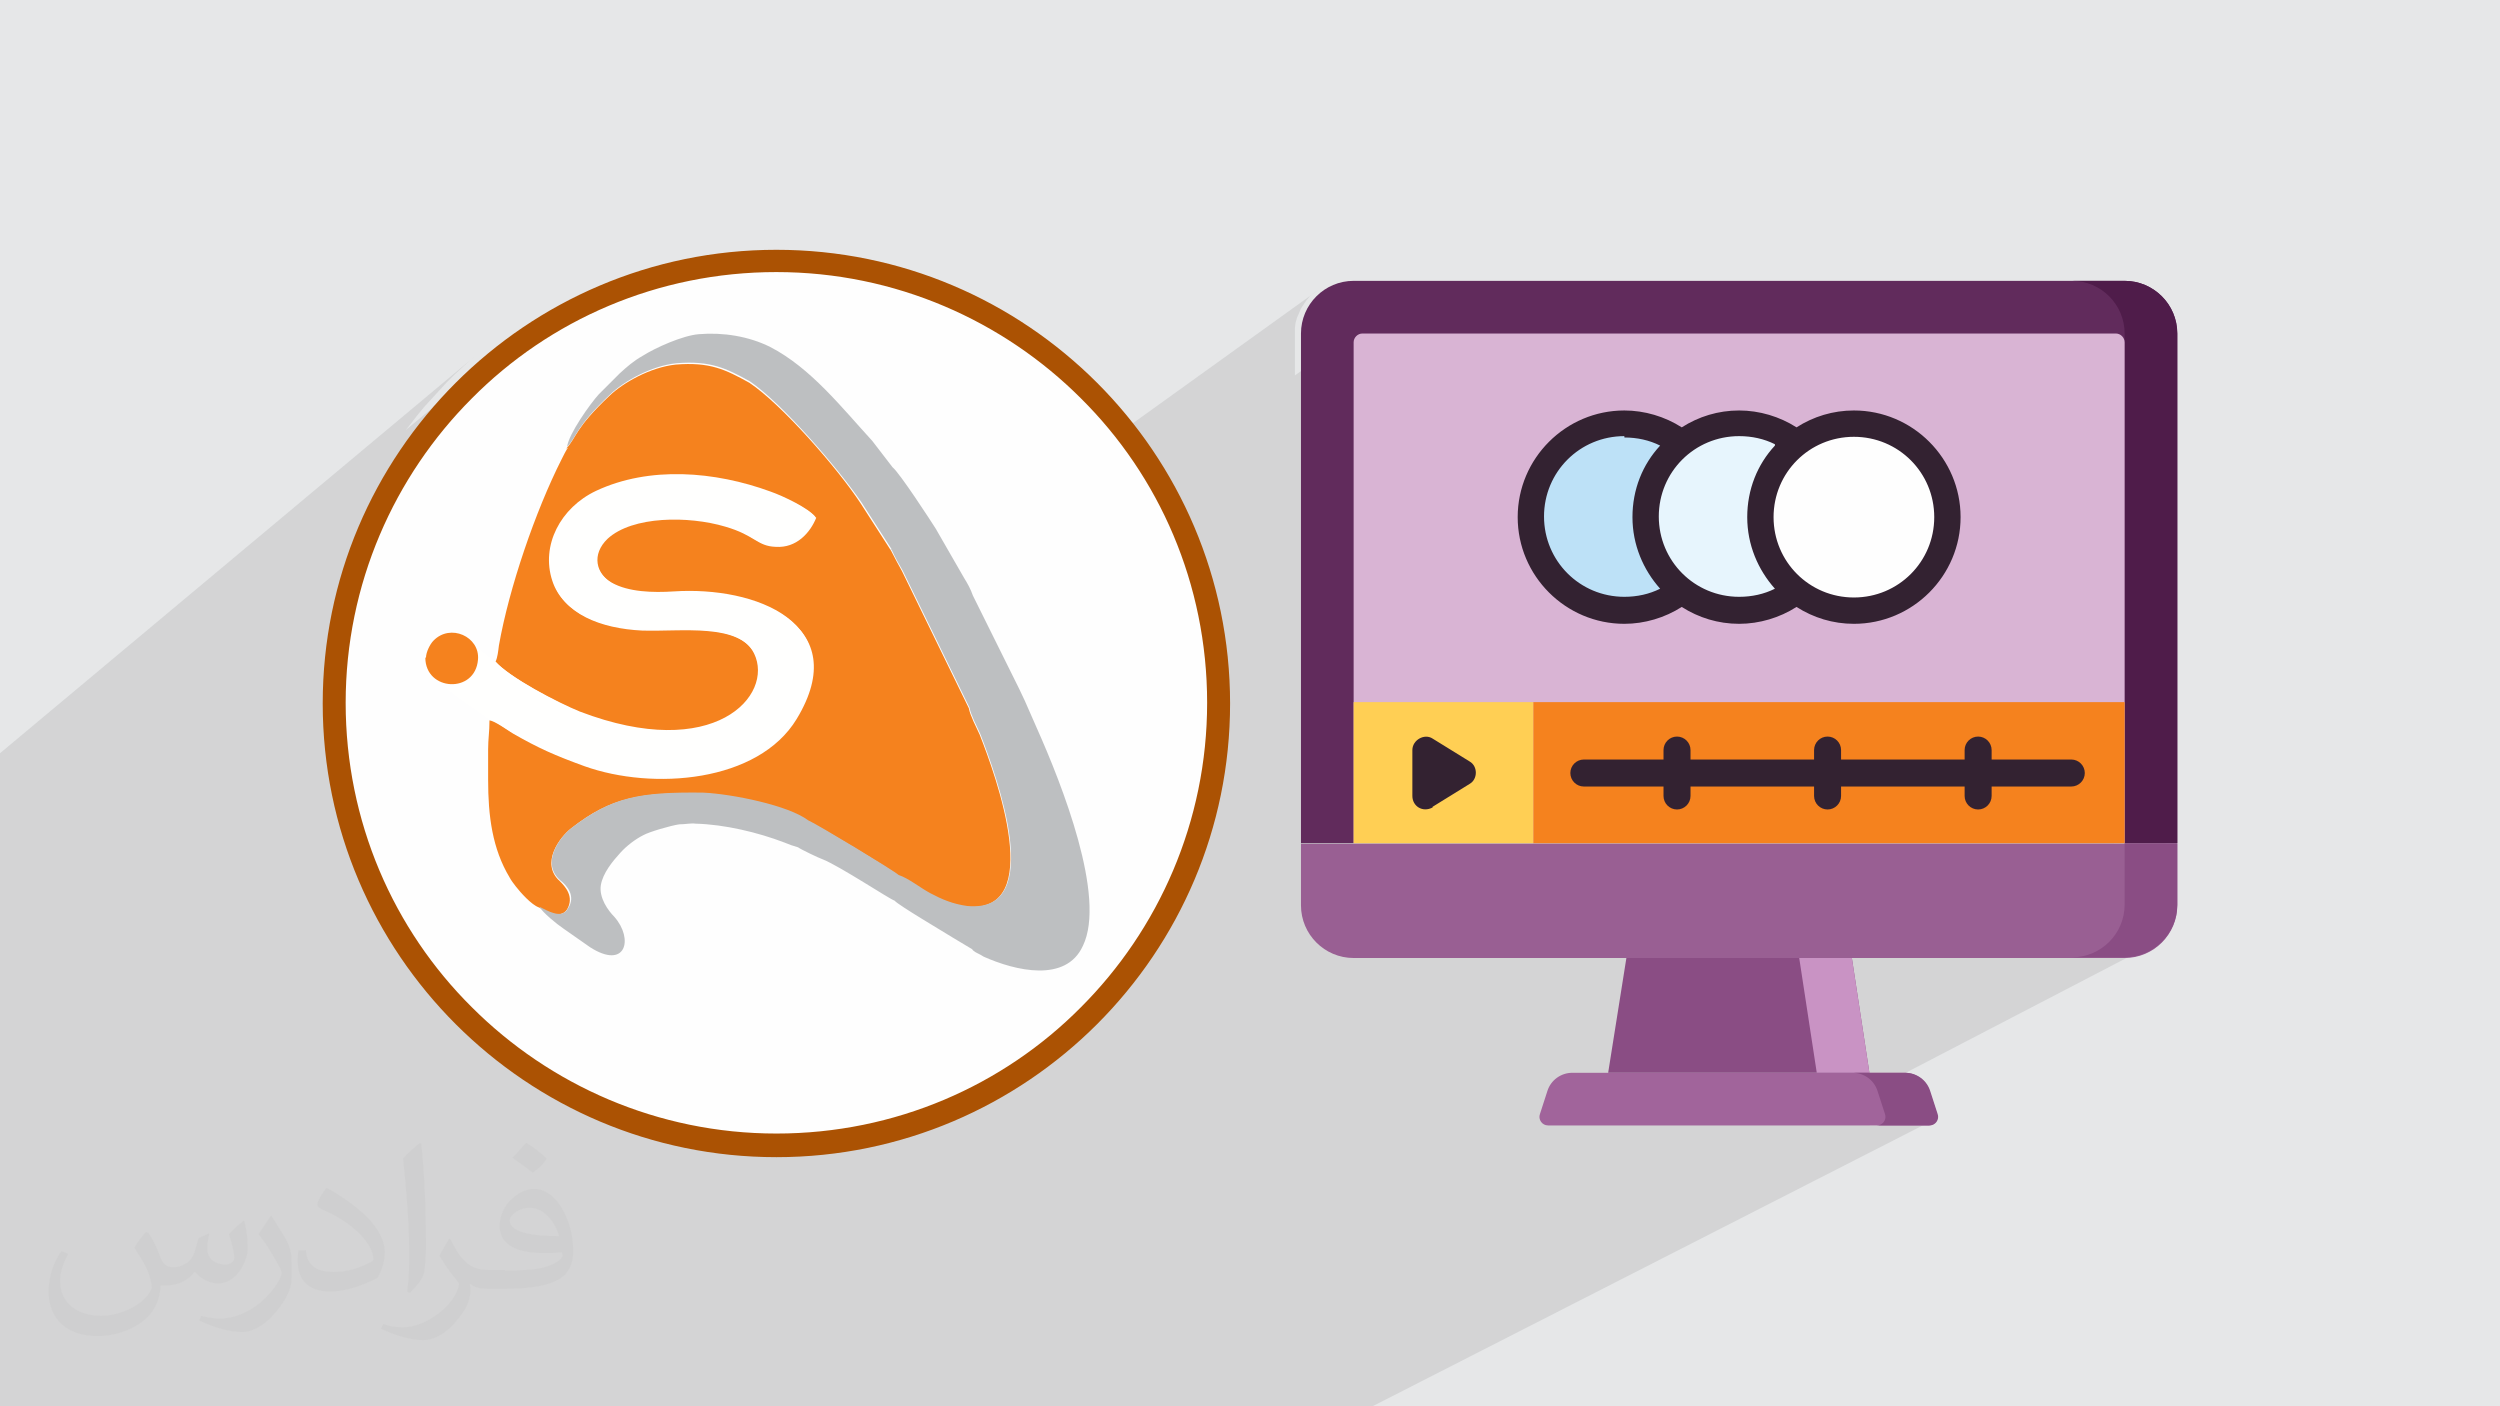
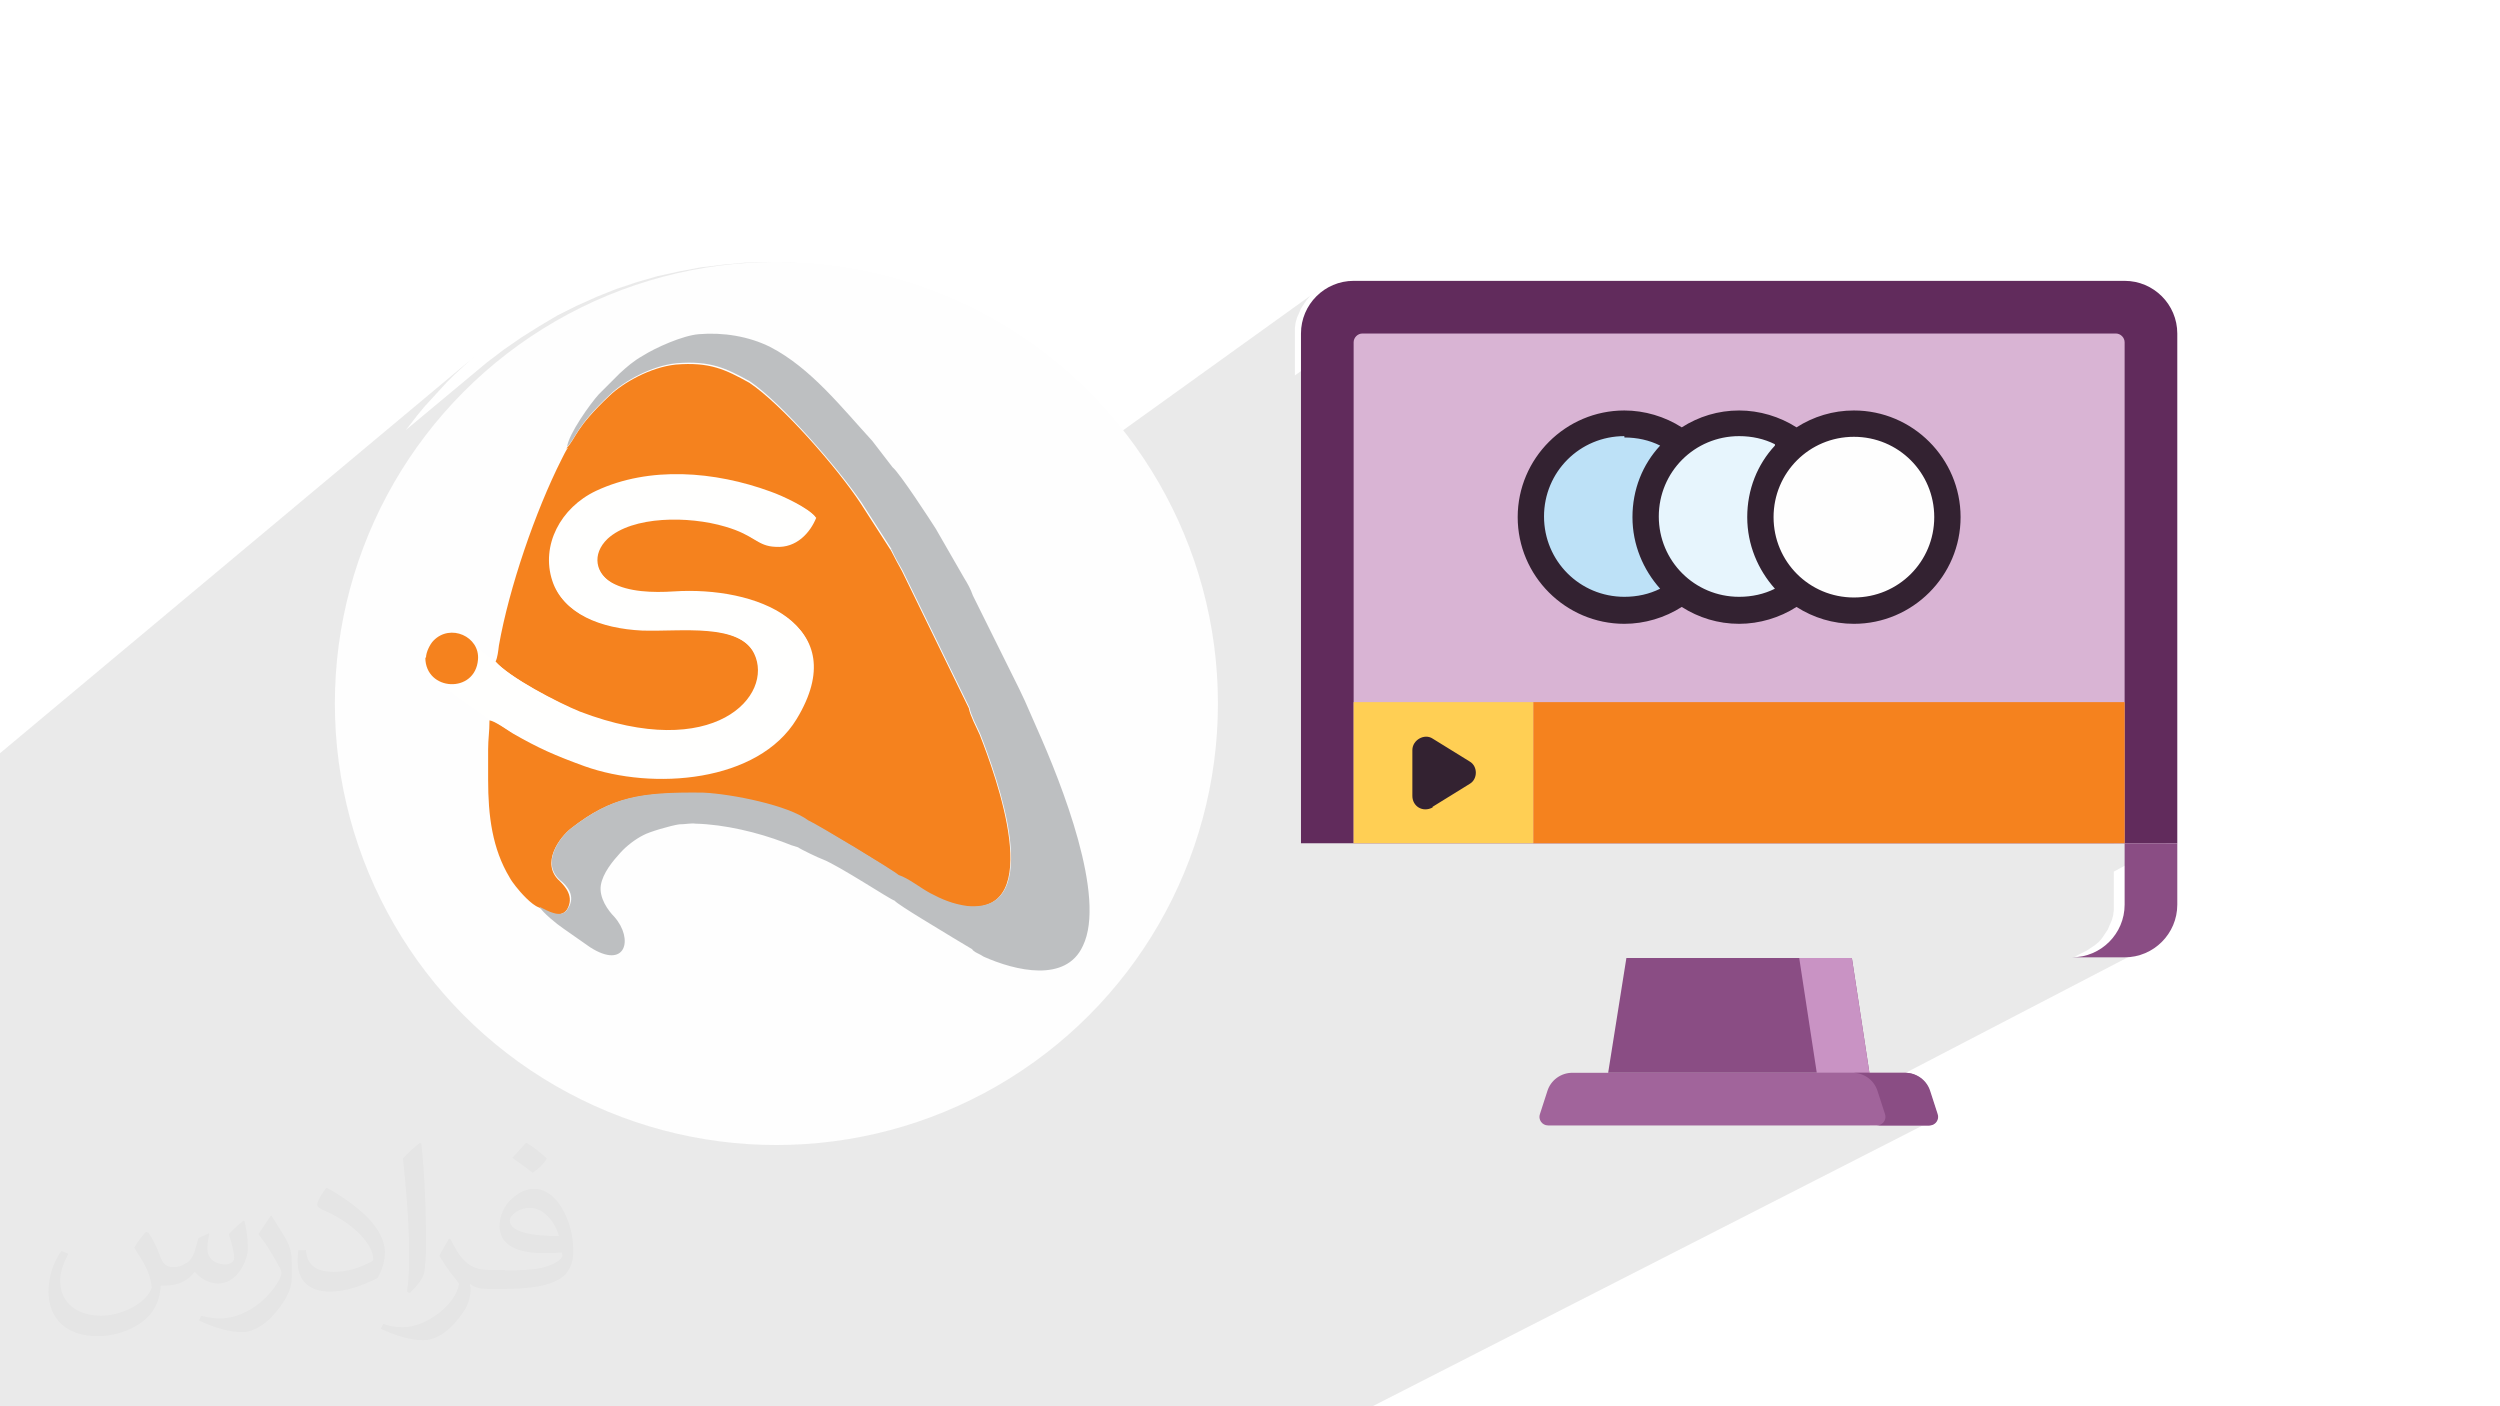
<svg xmlns="http://www.w3.org/2000/svg" xml:space="preserve" width="3.703in" height="2.083in" version="1.1" style="shape-rendering:geometricPrecision; text-rendering:geometricPrecision; image-rendering:optimizeQuality; fill-rule:evenodd; clip-rule:evenodd" viewBox="0 0 3703 2083" enable-background="new 0 0 512 512">
  <defs>
    <style type="text/css">
   
    .fil20 {fill:#BDBFC1}
    .fil0 {fill:#E6E7E8}
    .fil18 {fill:#F5821E}
    .fil16 {fill:#FEFEFE}
    .fil19 {fill:#FFFFFE}
    .fil15 {fill:#332231;fill-rule:nonzero}
    .fil4 {fill:#4F1C4A;fill-rule:nonzero}
    .fil3 {fill:#612B5C;fill-rule:nonzero}
    .fil9 {fill:#8A4D84;fill-rule:nonzero}
    .fil8 {fill:#995F93;fill-rule:nonzero}
    .fil14 {fill:#A1649B;fill-rule:nonzero}
    .fil17 {fill:#AB5203;fill-rule:nonzero}
    .fil10 {fill:#BDE1F7;fill-rule:nonzero}
    .fil13 {fill:#C993C4;fill-rule:nonzero}
    .fil5 {fill:#D9B4D4;fill-rule:nonzero}
    .fil11 {fill:#E7F5FD;fill-rule:nonzero}
    .fil6 {fill:#F5821E;fill-rule:nonzero}
    .fil12 {fill:#FEFEFE;fill-rule:nonzero}
    .fil7 {fill:#FFCF54;fill-rule:nonzero}
    .fil2 {fill:#373435;fill-opacity:0.031}
    .fil1 {fill:#373435;fill-opacity:0.102}
   
  </style>
  </defs>
  <g id="Layer_x0020_1">
-     <polygon class="fil0" points="0,0 3703,0 3703,2083 0,2083 " />
    <path class="fil1" d="M3109 434l28 -18 0 0 0 0 -28 18 0 0 -6 -4 -6 -4 -7 -3 -7 -3 -7 -2 -8 -1 -8 0 -123 78 -928 0 -3 0 -2 1 -2 1 -84 59 0 -62 0 -8 1 -8 2 -7 3 -7 3 -7 4 -6 4 -6 5 -6 6 -5 6 -4 -295 212 -12 -15 -21 -24 -22 -23 -23 -22 -24 -21 -25 -19 -26 -18 -27 -17 -27 -16 -28 -14 -29 -13 -30 -12 -30 -10 -31 -9 -32 -7 -32 -6 -33 -4 -33 -3 -34 -1 -34 1 -33 3 -33 4 -32 6 -32 7 -31 9 -30 10 -30 12 -29 13 -28 14 -27 16 -27 17 -26 18 -25 19 -120 100 8 -10 10 -13 10 -12 11 -12 11 -12 11 -12 11 -11 12 -11 12 -11 12 -10 -713 596 0 3 0 18 0 18 0 3 0 125 0 2 0 15 0 0 0 1 0 14 0 9 0 2 0 2 0 3 0 73 0 4 0 0 0 3 0 0 0 16 0 4 0 9 0 15 0 1 0 26 0 0 0 3 0 2 0 10 0 15 0 1 0 15 0 1 0 1 0 1 0 3 0 12 0 38 0 1 0 20 0 12 0 1 0 20 0 7 0 12 0 1 0 2 0 7 0 1 0 4 0 10 0 1 0 75 0 7 0 3 0 1 0 6 0 6 0 22 0 23 0 0 0 0 0 1 0 3 0 35 0 19 0 5 0 5 0 5 0 1 0 1 0 1 0 2 0 1 0 23 0 1 0 1 0 0 0 40 0 7 0 4 0 45 0 2 0 4 0 11 0 20 0 4 0 14 38 0 98 0 74 0 1 0 71 0 24 0 0 0 3 0 62 0 126 0 10 0 7 0 10 0 6 0 19 0 26 0 1 0 8 0 35 0 20 0 23 0 1 0 0 0 1 0 26 0 9 0 21 0 27 0 4 0 62 0 4 0 30 0 12 0 1 0 16 0 3 0 55 0 20 0 16 0 23 0 4 0 31 0 13 0 20 0 57 0 20 0 17 0 19 0 4 0 32 0 12 0 3 0 17 0 41 0 0 0 17 0 21 0 17 0 0 0 46 0 17 0 12 0 20 0 13 0 24 0 9 0 39 0 71 0 0 0 65 0 78 0 13 0 47 0 1 0 16 0 6 0 44 0 2 0 0 0 11 0 4 0 2 0 64 0 19 0 3 0 67 0 1 0 2 0 1 0 819 -418 -3 1 0 0 2 -1 -3 1 -3 0 -74 0 3 -2 2 -2 2 -2 1 -3 1 -3 0 -3 -1 -3 -10 -31 402 -209 -7 3 -5 2 12 -6 -7 3 -7 3 -7 2 -8 1 -8 0 -59 0 18 -9 6 -4 6 -4 6 -5 5 -6 4 -6 4 -6 3 -7 3 -7 2 -7 1 -8 0 -8 0 -49 78 -42 0 0 -78 0 0 -755 0 -8 -1 -8 -2 -7 -3 -7 -3 -7 -4 -6 -4 -6 -5 -6 -6 -5zm106 60l0 0z" />
    <path class="fil2" d="M220 1826c7,11 12,21 16,32 3,7 5,19 21,19 5,0 11,-1 17,-5 7,-3 11,-9 14,-17l6 -21 15 -7 1 1c-2,8 -3,16 -3,21 0,18 15,24 27,24 7,0 13,-4 13,-10 0,-8 -4,-23 -8,-35 7,-7 14,-14 22,-20l1 1c4,15 5,30 5,40 0,10 -4,20 -8,27 -7,14 -20,25 -36,25 -12,0 -25,-6 -34,-17l-1 0c-8,11 -22,20 -43,20l-7 0c-1,14 -4,24 -9,33 -13,25 -50,42 -84,42 -49,0 -73,-28 -73,-66 0,-23 8,-45 19,-60l10 4c-7,14 -12,27 -12,40 0,35 28,52 61,52 30,0 68,-19 75,-42 -3,-25 -12,-36 -26,-59 4,-7 10,-15 17,-23l1 0 0 0 0 0 0 0 0 0 0 0 0 0 0 0 3 1 0 0 0 0 0 0 0 0zm560 -133c10,6 20,14 30,23 -5,8 -12,15 -21,21 -10,-8 -20,-15 -30,-22 7,-8 14,-15 20,-22l0 0 0 0 0 0 0 0 0 0 0 0 0 0 1 0 0 0 0 0 0 0 0 0zm5 96c-17,0 -30,11 -30,19 0,17 33,23 73,23 -5,-20 -22,-42 -43,-42l0 0 0 0 0 0 0 0 0 0 0 0zm-37 93c21,0 40,-1 55,-4 16,-4 30,-12 30,-18 0,-2 0,-3 -1,-5 -9,1 -19,1 -28,1 -29,0 -51,-7 -60,-23 -2,-5 -4,-10 -4,-16 0,-16 7,-32 19,-42 10,-9 21,-14 32,-14 20,0 37,16 48,42 6,14 10,30 10,51 0,14 -4,25 -12,34 -16,15 -45,21 -90,21l-20 0 0 0 -5 0c-11,0 -19,-2 -25,-7l-1 0c0,3 1,5 1,7 0,10 -3,23 -10,33 -20,30 -41,43 -60,43 -19,0 -42,-7 -63,-17l4 -7c7,3 16,5 29,5 34,0 78,-33 83,-64 -1,-3 -4,-6 -7,-10 -10,-12 -16,-22 -22,-32 5,-10 10,-18 14,-25l2 0c14,29 27,46 56,46l5 0 0 0 21 0 0 0 0 0 -1 1 0 0 0 0 0 0 0 0zm-145 31c2,-14 3,-29 3,-43l0 -21c0,-39 -5,-96 -9,-133 7,-8 17,-17 25,-23l2 1c5,47 7,101 7,151 0,13 -1,26 -2,35 -1,12 -8,21 -22,35l-3 -1 0 0 0 0 0 0 0 0 0 0 0 0 0 0 -1 -1 0 0 0 0 0 0 0 0zm-150 -62c1,18 10,33 41,33 20,0 36,-5 54,-14 3,-1 5,-3 5,-5 0,-12 -9,-27 -24,-41 -14,-13 -33,-25 -51,-32 -6,-3 -8,-5 -8,-8 0,-5 7,-16 13,-24l2 0c20,11 43,27 60,44 15,16 25,33 25,51 0,13 -4,26 -11,38 -22,11 -46,20 -70,20 -29,0 -48,-14 -48,-45 0,-3 0,-9 1,-16l10 0 0 0 0 0 0 0 0 0 0 0 0 0 0 0 1 -1 0 0 0 0 0 0 0 0zm-52 -52l18 29c7,11 13,22 13,41l0 24c0,19 -12,39 -32,60 -15,14 -29,20 -41,20 -19,0 -40,-6 -64,-17l3 -7c8,2 17,4 28,4 35,0 71,-26 88,-58 2,-4 3,-7 3,-9 0,-4 -2,-8 -4,-11 -9,-17 -19,-33 -30,-47 6,-9 12,-18 18,-27l1 0 0 0 0 0 0 0 0 0 0 0 0 0 -1 -2 0 0 0 0 0 0 0 0z" />
    <g id="_2164894157120">
      <path class="fil3" d="M3147 416l-1142 0c-43,0 -78,35 -78,78l0 755 1298 0 0 -755c0,-43 -35,-78 -78,-78l0 0 0 0z" />
-       <path class="fil4" d="M3225 494l0 755 -78 0 0 -755c0,-43 -35,-78 -78,-78l78 0c43,0 78,35 78,78l0 0z" />
      <path class="fil5" d="M3147 1249l-1142 0 0 -742c0,-7 6,-13 13,-13l1116 0c7,0 13,6 13,13l0 742 0 0z" />
      <polygon class="fil6" points="2271,1249 3147,1249 3147,1040 2271,1040 " />
      <polygon class="fil7" points="2005,1249 2271,1249 2271,1040 2005,1040 " />
-       <path class="fil8" d="M3147 1419l-1142 0c-43,0 -78,-35 -78,-78l0 -91 1298 0 0 91c0,43 -35,78 -78,78l0 0z" />
      <path class="fil9" d="M3225 1249l0 91c0,43 -35,78 -78,78l-78 0c43,0 78,-35 78,-78l0 -91 78 0z" />
      <path class="fil10" d="M2406 906c-76,0 -138,-62 -138,-138 0,-76 62,-138 138,-138 76,0 138,62 138,138 0,76 -62,138 -138,138z" />
      <path class="fil11" d="M2576 906c-76,0 -138,-62 -138,-138 0,-76 62,-138 138,-138 76,0 138,62 138,138 0,76 -62,138 -138,138z" />
      <path class="fil12" d="M2746 906c-76,0 -138,-62 -138,-138 0,-76 62,-138 138,-138 76,0 138,62 138,138 0,76 -62,138 -138,138z" />
      <polygon class="fil9" points="2769,1589 2382,1589 2409,1419 2743,1419 " />
      <polygon class="fil13" points="2769,1589 2691,1589 2665,1419 2743,1419 " />
      <path class="fil14" d="M2858 1667l-565 0c-9,0 -15,-9 -12,-17l11 -34c5,-16 20,-27 37,-27l492 0c17,0 32,11 37,27l11 34c3,8 -3,17 -12,17l1 0z" />
      <path class="fil9" d="M2858 1667l-78 0c9,0 15,-9 12,-17l-11 -34c-5,-16 -20,-27 -37,-27l78 0c17,0 32,11 37,27l11 34c3,8 -3,17 -12,17z" />
-       <path class="fil15" d="M3068 1125l-118 0 0 -14c0,-11 -9,-20 -20,-20 -11,0 -20,9 -20,20l0 14 -183 0 0 -14c0,-11 -9,-20 -20,-20 -11,0 -20,9 -20,20l0 14 -183 0 0 -14c0,-11 -9,-20 -20,-20 -11,0 -20,9 -20,20l0 14 -118 0c-11,0 -20,9 -20,20 0,11 9,20 20,20l118 0 0 14c0,11 9,20 20,20 11,0 20,-9 20,-20l0 -14 183 0 0 14c0,11 9,20 20,20 11,0 20,-9 20,-20l0 -14 183 0 0 14c0,11 9,20 20,20 11,0 20,-9 20,-20l0 -14 118 0c11,0 20,-9 20,-20 0,-11 -9,-20 -20,-20z" />
      <path class="fil15" d="M2122 1195l55 -34c12,-7 12,-26 0,-33l-55 -34c-12,-8 -30,2 -30,17l0 68c0,15 15,25 30,17l0 0 0 -1z" />
      <path class="fil15" d="M2406 648c19,0 37,4 53,12 -26,28 -41,65 -41,106 0,41 16,78 41,106 -16,8 -34,12 -53,12 -66,0 -119,-53 -119,-119 0,-66 53,-119 119,-119l0 2zm223 12c-26,28 -41,65 -41,106 0,41 16,78 41,106 -16,8 -34,12 -53,12 -66,0 -119,-53 -119,-119 0,-66 53,-119 119,-119 19,0 37,4 53,12l0 2zm236 106c0,66 -53,119 -119,119 -66,0 -119,-53 -119,-119 0,-66 53,-119 119,-119 66,0 119,53 119,119zm-459 158c30,0 60,-9 85,-25 25,16 54,25 85,25 30,0 60,-9 85,-25 25,16 54,25 85,25 87,0 158,-71 158,-158 0,-87 -71,-158 -158,-158 -31,0 -60,9 -85,25 -25,-16 -55,-25 -85,-25 -31,0 -60,9 -85,25 -25,-16 -55,-25 -85,-25 -87,0 -158,71 -158,158 0,87 71,158 158,158z" />
      <circle class="fil16" cx="1150" cy="1042" r="654" />
-       <path class="fil17" d="M1150 370c185,0 353,75 475,197 121,121 197,289 197,475 0,185 -75,353 -197,475 -121,121 -289,197 -475,197 -185,0 -353,-75 -475,-197 -121,-121 -197,-289 -197,-475 0,-185 75,-353 197,-475 121,-121 289,-197 475,-197zm451 220c-115,-115 -275,-187 -451,-187 -176,0 -336,71 -451,187 -115,115 -187,275 -187,451 0,176 71,336 187,451 115,115 275,187 451,187 176,0 336,-71 451,-187 115,-115 187,-275 187,-451 0,-176 -71,-336 -187,-451z" />
      <path class="fil18" d="M841 663c-3,5 -6,11 -9,17 -39,77 -78,191 -93,276 -1,8 -2,18 -5,24 21,24 95,63 127,76 199,76 288,-24 258,-86 -23,-48 -110,-34 -168,-36 -62,-3 -116,-25 -131,-72 -16,-52 13,-108 65,-133 78,-37 176,-29 258,1 20,7 56,25 66,37 -9,22 -29,45 -60,43 -28,-1 -30,-17 -75,-30 -54,-16 -137,-16 -174,18 -24,23 -18,52 8,67 24,14 61,15 92,13 120,-8 265,47 180,187 -57,94 -213,106 -314,70 -44,-16 -69,-27 -107,-49 -8,-5 -26,-18 -34,-19 0,18 -2,27 -2,43 0,15 0,30 0,45 0,53 6,102 32,145 2,4 6,9 9,13 7,9 23,27 34,31 12,6 32,18 42,3 11,-19 -3,-34 -11,-42 -29,-26 0,-65 17,-78 59,-46 101,-53 194,-52 45,2 127,20 156,41 11,4 128,74 134,81 14,5 32,19 47,27 18,9 33,16 55,19 118,11 43,-194 19,-255 -5,-11 -14,-28 -16,-39l-99 -203c-5,-9 -11,-20 -16,-30l-45 -70c-34,-52 -117,-147 -165,-179 -36,-20 -59,-31 -109,-27 -38,4 -78,27 -98,46 -52,49 -49,62 -64,78l2 1 0 -2z" />
      <path class="fil19" d="M734 981l-26 -21c1,19 5,41 -23,53 -8,3 -15,3 -26,3 9,13 57,42 64,49 8,1 26,14 34,19 39,22 64,34 107,49 101,36 257,23 314,-70 85,-140 -59,-195 -180,-187 -31,2 -67,1 -92,-13 -26,-15 -32,-45 -8,-67 36,-34 120,-34 174,-18 45,13 47,29 75,30 31,1 51,-22 60,-43 -9,-12 -46,-30 -66,-37 -82,-30 -179,-38 -258,-1 -53,25 -82,81 -65,133 15,47 70,70 131,72 58,3 145,-11 168,36 30,62 -59,162 -258,86 -32,-13 -106,-51 -127,-76l1 1 1 2z" />
      <path class="fil20" d="M1321 815c4,9 10,20 16,30l99 203c2,11 11,28 16,39 24,62 99,266 -19,255 -22,-3 -38,-10 -55,-19 -15,-8 -32,-22 -47,-27 -6,-6 -122,-76 -134,-81 -29,-22 -112,-39 -156,-41 -93,-1 -134,6 -194,52 -17,13 -47,52 -17,78 9,7 24,23 11,42 -9,16 -30,3 -42,-3 4,8 26,26 35,32l40 28c53,34 65,-12 36,-45 -9,-9 -23,-28 -20,-47 3,-18 18,-36 29,-48 9,-10 22,-20 34,-26 9,-5 40,-14 53,-16 9,0 18,-2 24,-1 43,1 93,13 132,28 7,3 13,5 20,7 4,3 31,16 37,18 25,10 99,59 106,61 6,7 74,47 85,54l30 18c1,1 0,1 3,3 1,1 3,2 5,3 4,2 6,3 9,5 47,21 122,39 147,-16 35,-72 -31,-239 -68,-322l-18 -41c-3,-7 -6,-12 -9,-19l-68 -137c-3,-9 -8,-18 -13,-26l-42 -73c-7,-11 -53,-82 -64,-91l-30 -39c-45,-49 -91,-108 -151,-139 -32,-16 -70,-22 -106,-19 -24,2 -64,20 -83,32 -14,8 -23,16 -34,26l-31 31c-12,13 -45,59 -47,78 15,-16 12,-29 64,-78 20,-19 60,-42 98,-46 50,-4 73,7 109,27 48,33 130,128 165,179l45 70 -3 -1 3 2z" />
      <path class="fil18" d="M630 974c0,50 74,54 78,3 3,-34 -41,-54 -66,-28 -5,5 -11,17 -11,25l0 0 -1 0z" />
    </g>
  </g>
</svg>